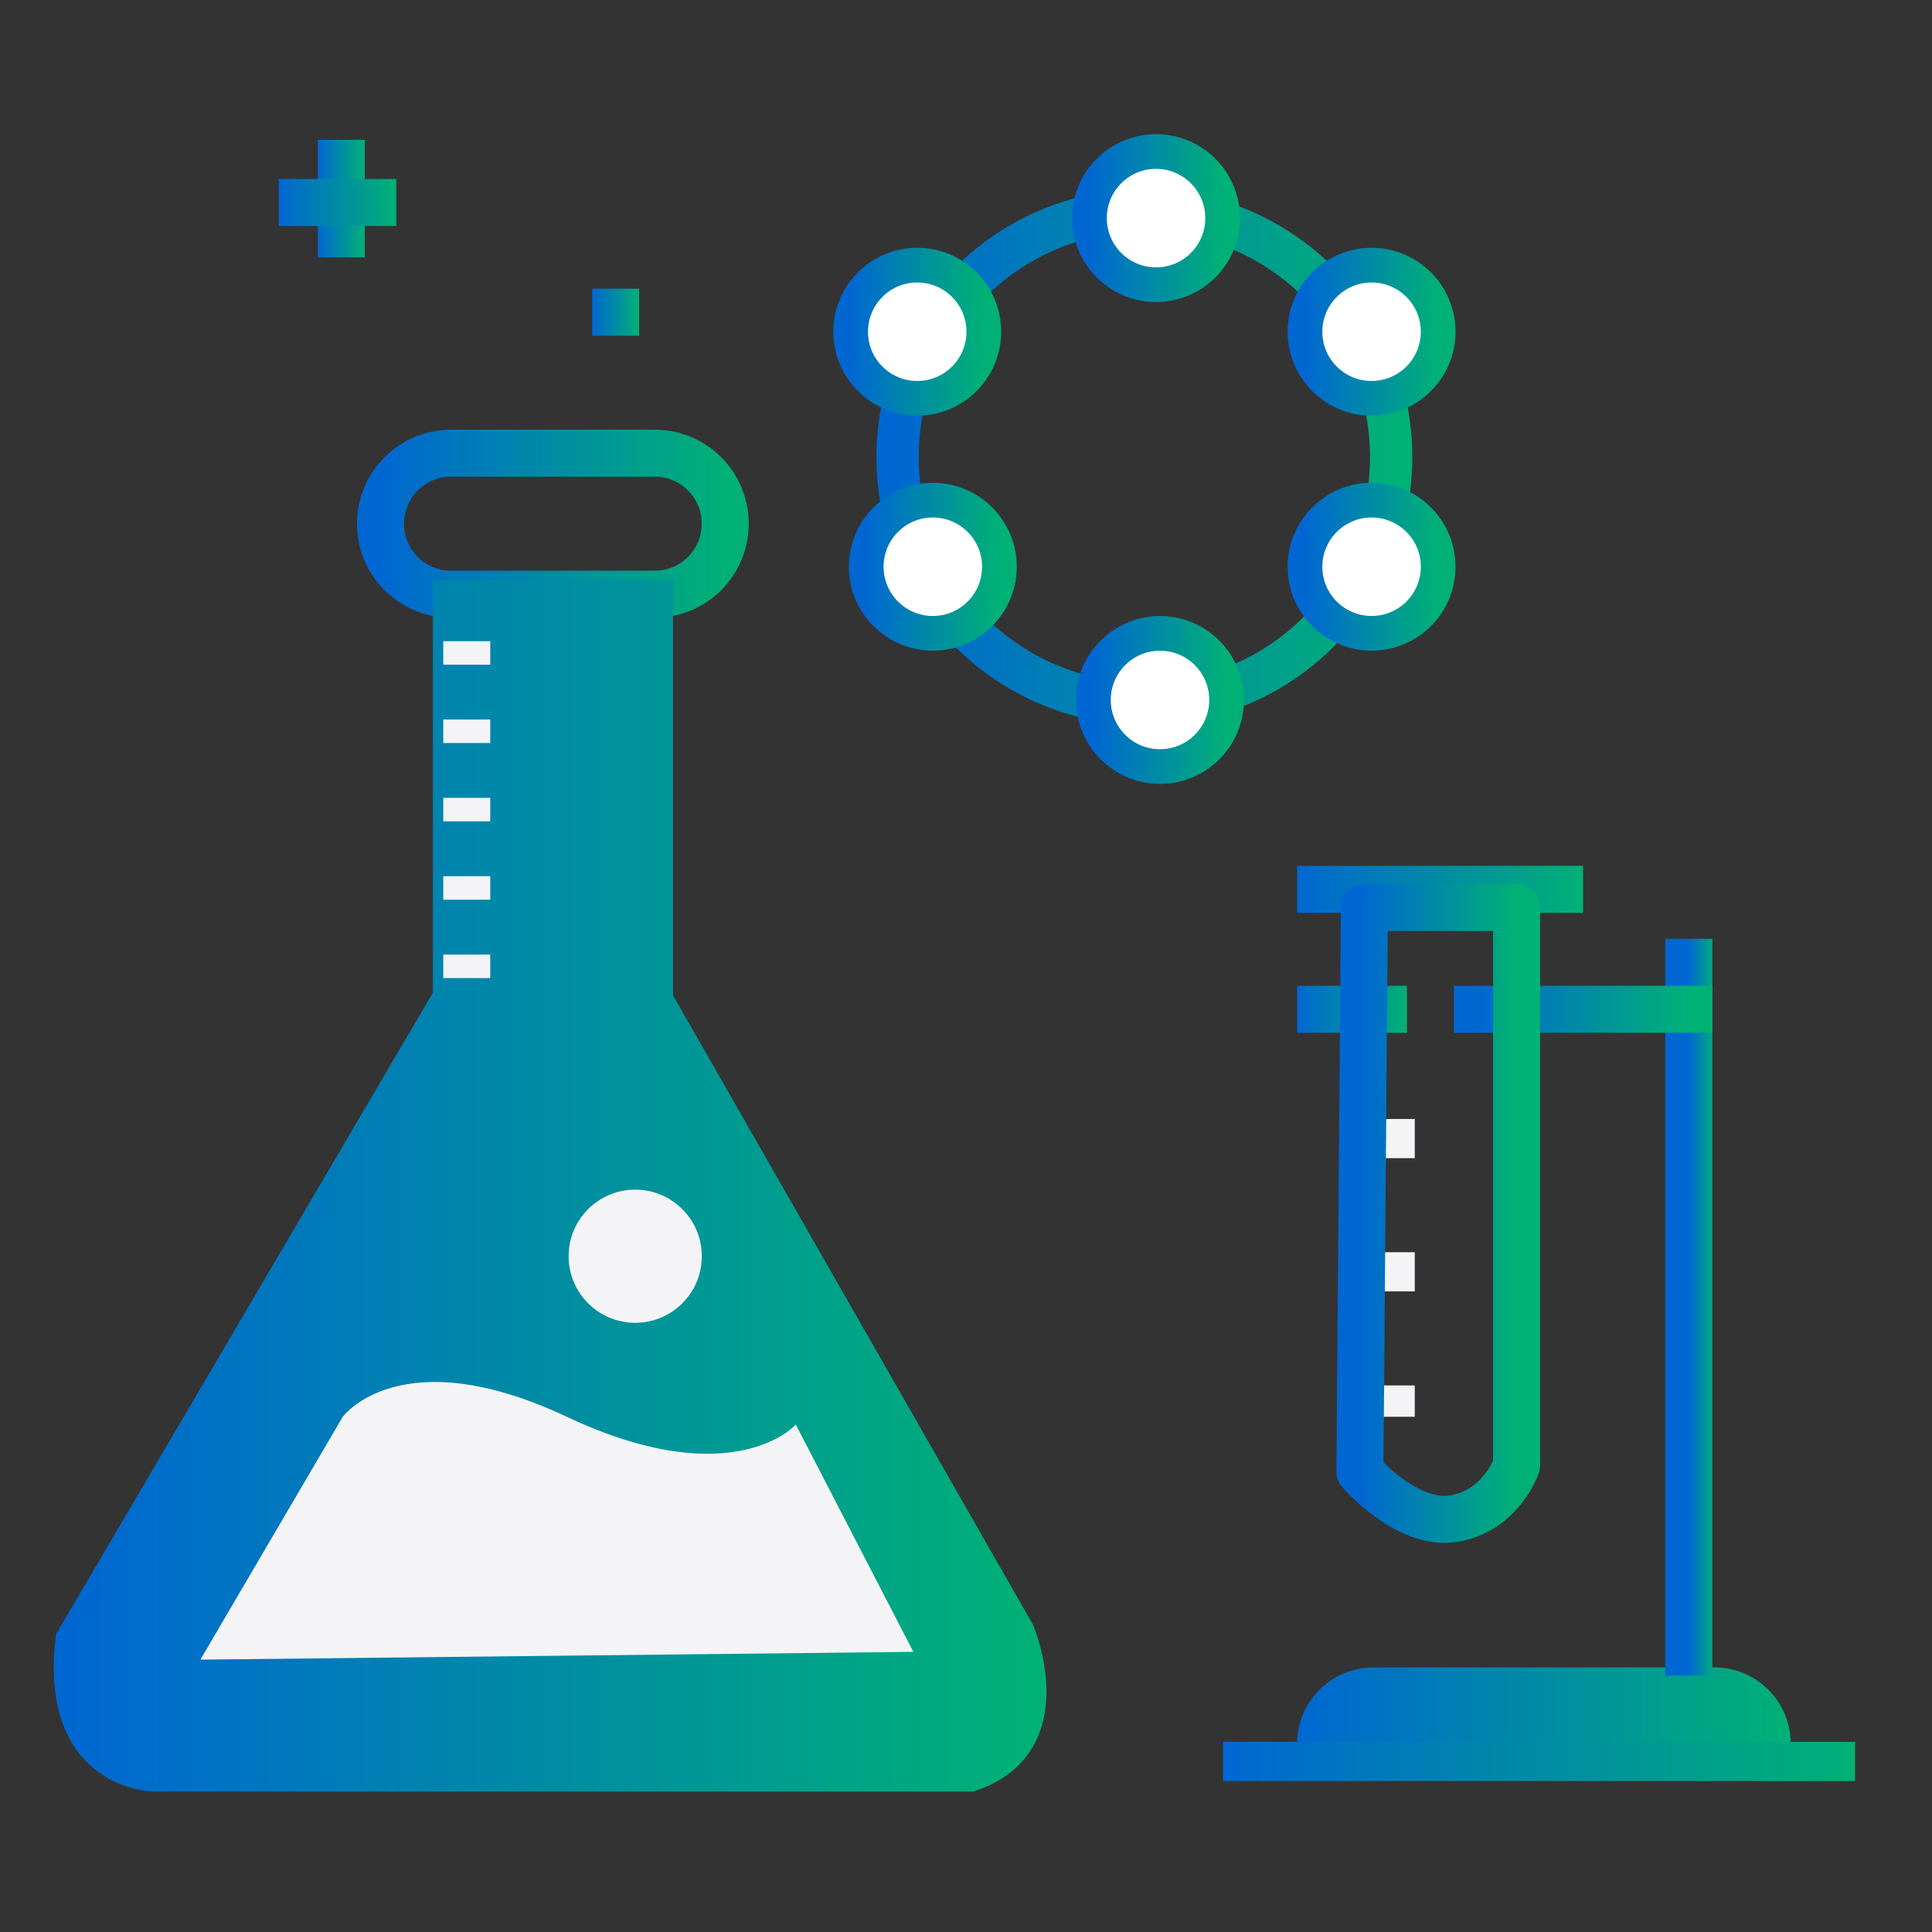
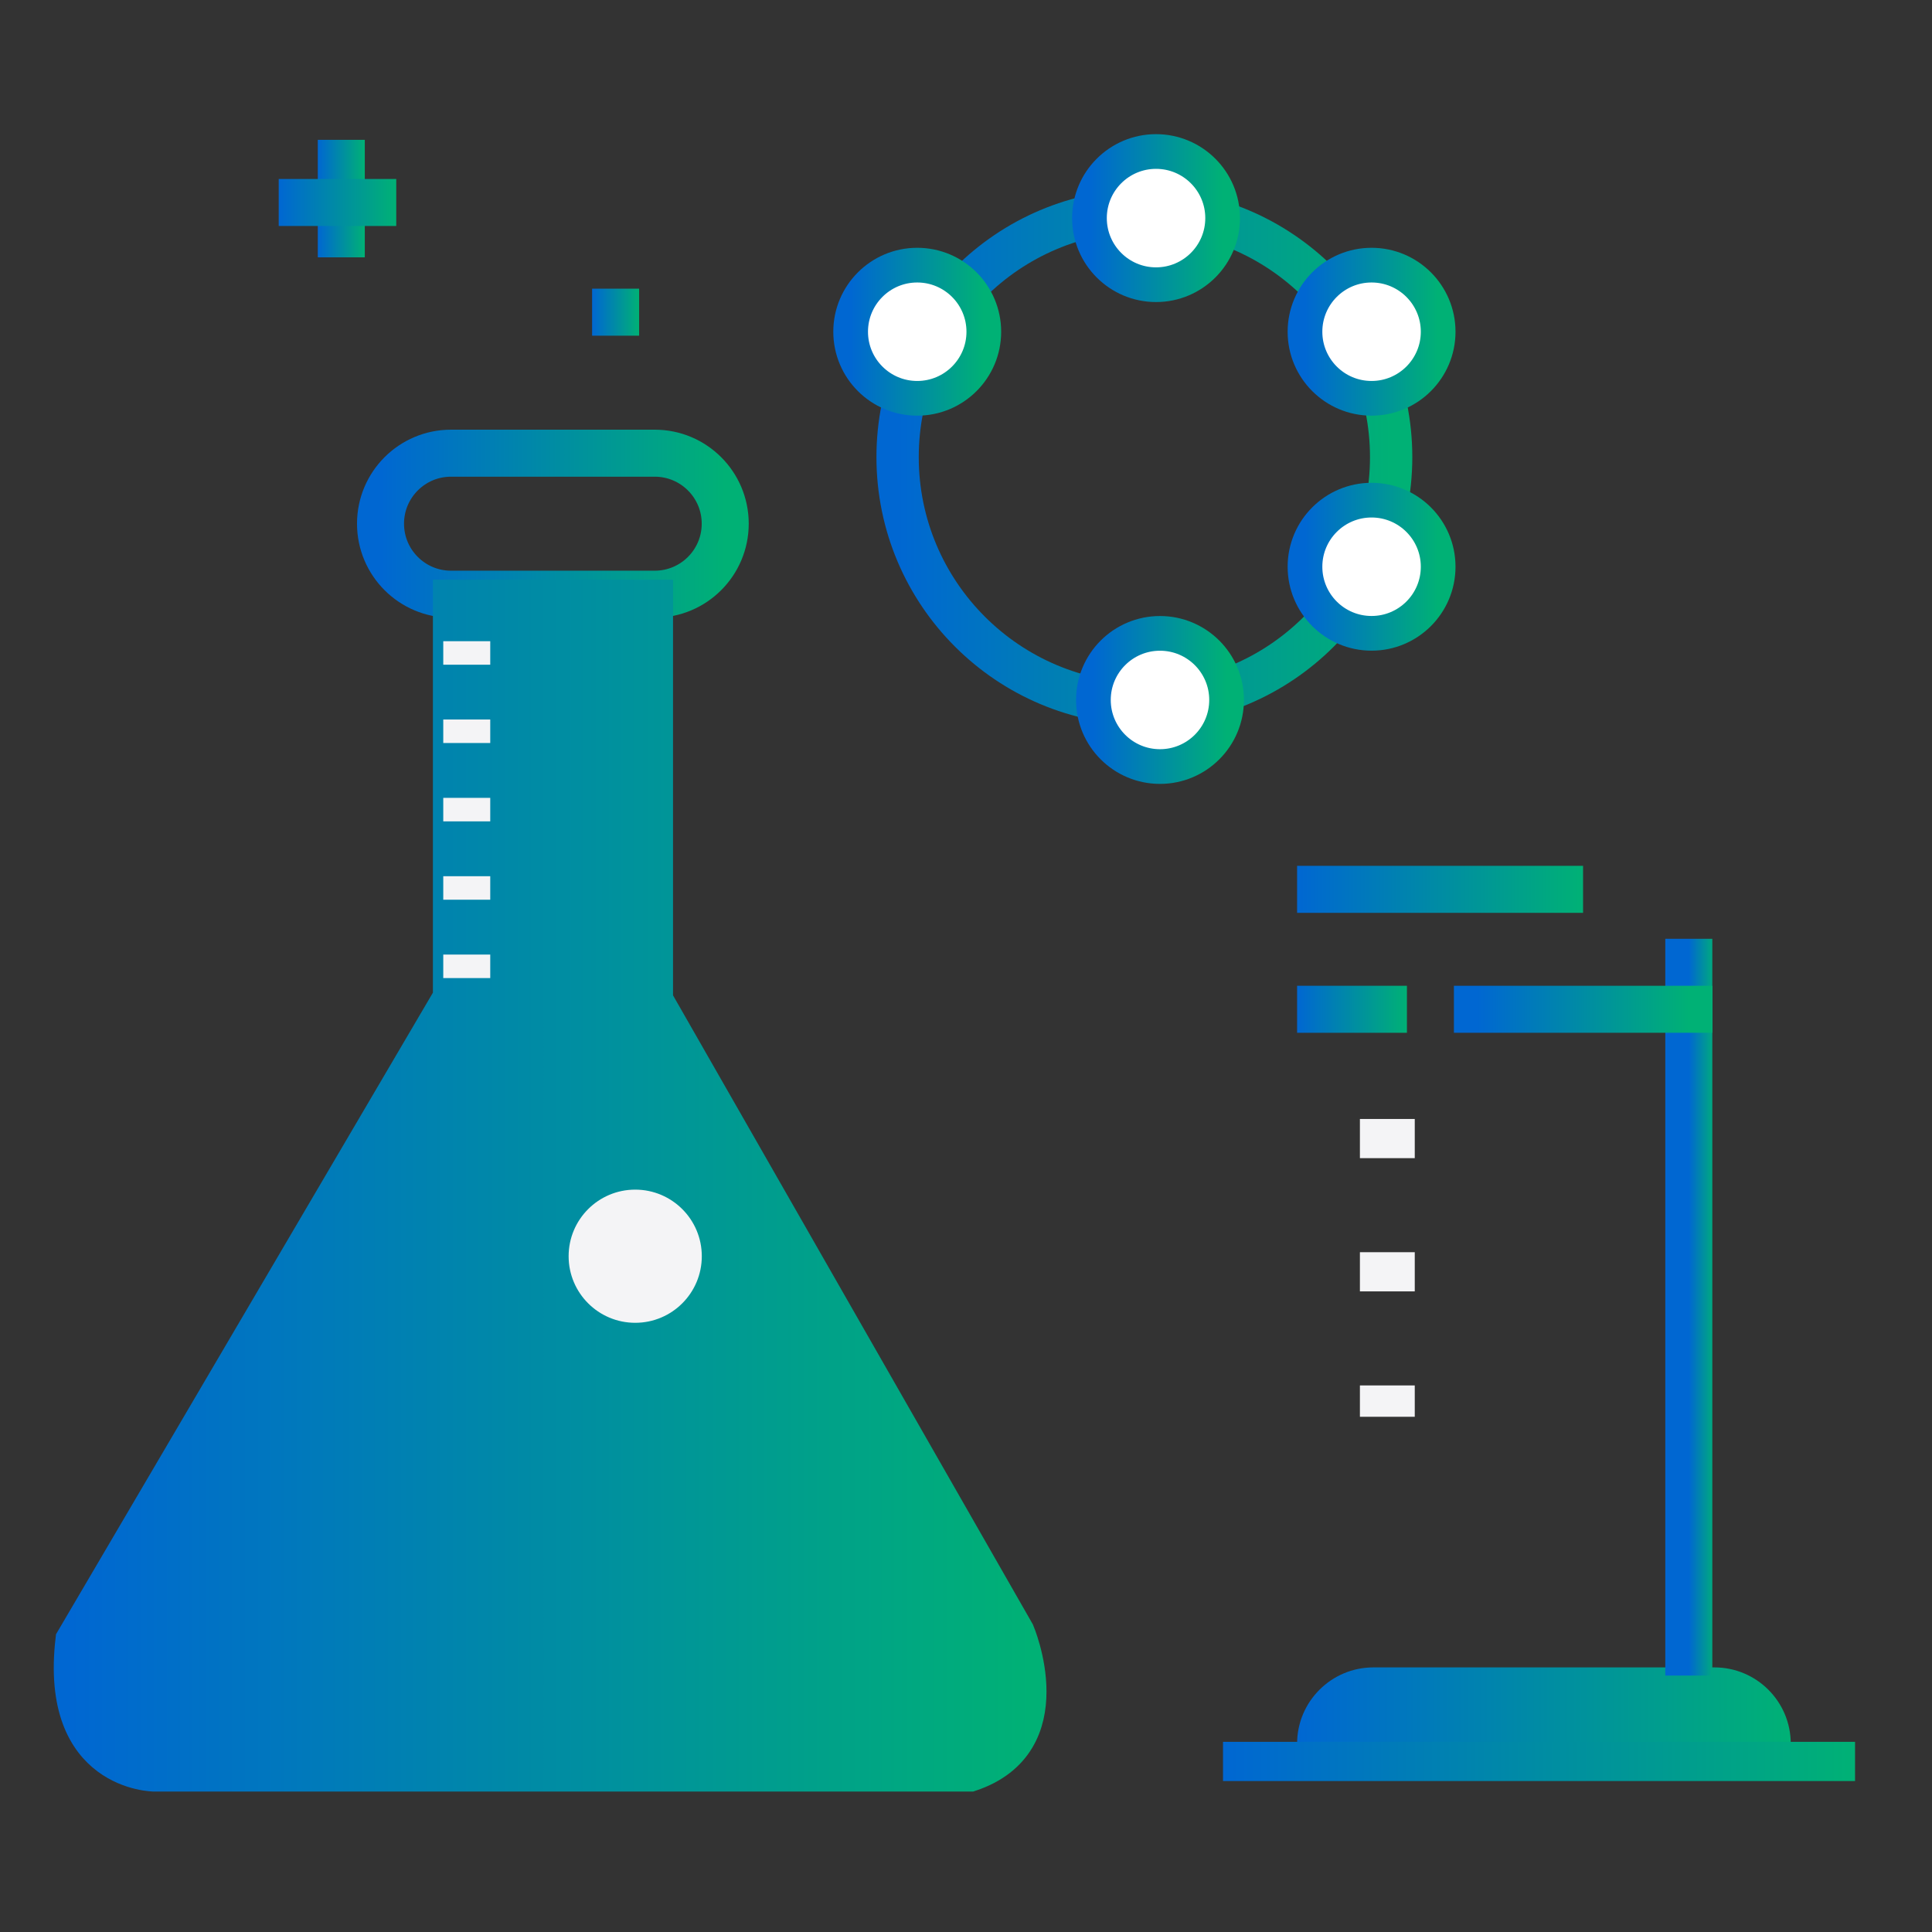
<svg xmlns="http://www.w3.org/2000/svg" width="72" height="72" viewBox="0 0 72 72" fill="none">
  <rect x="0" y="0" width="72" height="72" fill="#333333" stroke="none" />
  <g clip-path="url(#clip0_2277_238)">
    <path d="M24.399 16.889H16.808C15.357 16.889 14.181 18.065 14.181 19.516C14.181 20.968 15.357 22.144 16.808 22.144H24.399C25.851 22.144 27.027 20.968 27.027 19.516C27.027 18.065 25.851 16.889 24.399 16.889Z" stroke="url(#paint0_linear_2277_238)" stroke-width="1.752" stroke-miterlimit="10" />
    <path d="M24.498 22.189V37.249L37.967 60.796C37.967 60.796 39.762 64.986 36.171 66.183H5.76C5.76 66.183 2.055 66.183 2.653 61.094L16.717 37.153V22.189H24.498Z" fill="url(#paint1_linear_2277_238)" stroke="url(#paint2_linear_2277_238)" stroke-width="1.168" stroke-miterlimit="10" />
-     <path d="M34.037 61.559L7.468 61.85L12.773 52.8C12.773 52.8 14.922 49.88 21.123 52.8C27.325 55.719 29.658 53.092 29.658 53.092L34.037 61.559Z" fill="#F4F4F6" />
    <path d="M23.673 49.297C25.043 49.297 26.154 48.186 26.154 46.816C26.154 45.445 25.043 44.334 23.673 44.334C22.302 44.334 21.191 45.445 21.191 46.816C21.191 48.186 22.302 49.297 23.673 49.297Z" fill="#F4F4F6" />
    <path d="M18.27 23.896H16.519V24.772H18.27V23.896Z" fill="#F4F4F6" />
    <path d="M18.27 26.814H16.519V27.69H18.27V26.814Z" fill="#F4F4F6" />
    <path d="M18.27 29.734H16.519V30.61H18.27V29.734Z" fill="#F4F4F6" />
    <path d="M18.27 32.654H16.519V33.53H18.27V32.654Z" fill="#F4F4F6" />
    <path d="M18.27 35.574H16.519V36.45H18.27V35.574Z" fill="#F4F4F6" />
    <path d="M23.818 10.758H22.066V12.51H23.818V10.758Z" fill="url(#paint3_linear_2277_238)" />
    <path d="M13.595 5.211H11.843V9.59H13.595V5.211Z" fill="url(#paint4_linear_2277_238)" />
    <path d="M14.767 6.67H10.387V8.422H14.767V6.67Z" fill="url(#paint5_linear_2277_238)" />
    <path d="M42.648 26.232C47.727 26.232 51.844 22.114 51.844 17.035C51.844 11.956 47.727 7.838 42.648 7.838C37.568 7.838 33.451 11.956 33.451 17.035C33.451 22.114 37.568 26.232 42.648 26.232Z" stroke="url(#paint6_linear_2277_238)" stroke-width="1.577" stroke-linejoin="round" />
    <path d="M34.182 14.844C35.553 14.844 36.664 13.733 36.664 12.363C36.664 10.992 35.553 9.881 34.182 9.881C32.812 9.881 31.701 10.992 31.701 12.363C31.701 13.733 32.812 14.844 34.182 14.844Z" fill="white" stroke="url(#paint7_linear_2277_238)" stroke-width="1.293" stroke-linejoin="round" />
    <path d="M43.082 10.61C44.453 10.61 45.564 9.499 45.564 8.128C45.564 6.758 44.453 5.646 43.082 5.646C41.712 5.646 40.601 6.758 40.601 8.128C40.601 9.499 41.712 10.61 43.082 10.61Z" fill="white" stroke="url(#paint8_linear_2277_238)" stroke-width="1.293" stroke-linejoin="round" />
    <path d="M51.114 14.844C52.485 14.844 53.596 13.733 53.596 12.363C53.596 10.992 52.485 9.881 51.114 9.881C49.744 9.881 48.633 10.992 48.633 12.363C48.633 13.733 49.744 14.844 51.114 14.844Z" fill="white" stroke="url(#paint9_linear_2277_238)" stroke-width="1.293" stroke-linejoin="round" />
    <path d="M51.114 23.602C52.485 23.602 53.596 22.491 53.596 21.12C53.596 19.75 52.485 18.639 51.114 18.639C49.744 18.639 48.633 19.75 48.633 21.12C48.633 22.491 49.744 23.602 51.114 23.602Z" fill="white" stroke="url(#paint10_linear_2277_238)" stroke-width="1.293" stroke-linejoin="round" />
    <path d="M43.229 28.567C44.6 28.567 45.711 27.456 45.711 26.085C45.711 24.715 44.6 23.604 43.229 23.604C41.859 23.604 40.748 24.715 40.748 26.085C40.748 27.456 41.859 28.567 43.229 28.567Z" fill="white" stroke="url(#paint11_linear_2277_238)" stroke-width="1.293" stroke-linejoin="round" />
-     <path d="M34.763 23.602C36.134 23.602 37.245 22.491 37.245 21.12C37.245 19.75 36.134 18.639 34.763 18.639C33.393 18.639 32.282 19.75 32.282 21.12C32.282 22.491 33.393 23.602 34.763 23.602Z" fill="white" stroke="url(#paint12_linear_2277_238)" stroke-width="1.293" stroke-linejoin="round" />
    <path d="M51.188 62.139H63.892C65.463 62.139 66.736 63.415 66.736 64.982C66.736 65.344 66.441 65.642 66.076 65.642H48.999C48.637 65.642 48.339 65.347 48.339 64.982C48.339 63.412 49.615 62.139 51.183 62.139H51.188Z" fill="url(#paint13_linear_2277_238)" />
    <path d="M45.578 65.644H69.133" stroke="url(#paint14_linear_2277_238)" stroke-width="1.46" stroke-miterlimit="10" />
    <path d="M62.937 35.863V37.516V61.568" stroke="url(#paint15_linear_2277_238)" stroke-width="1.752" stroke-linecap="square" stroke-linejoin="round" />
    <path d="M55.059 37.613H62.942" stroke="url(#paint16_linear_2277_238)" stroke-width="1.752" stroke-linecap="square" stroke-linejoin="round" />
    <path d="M48.339 37.613H52.432" stroke="url(#paint17_linear_2277_238)" stroke-width="1.752" stroke-miterlimit="10" />
    <path d="M48.339 33.143H58.996" stroke="url(#paint18_linear_2277_238)" stroke-width="1.752" stroke-miterlimit="10" />
    <path d="M52.724 41.701H50.68V43.161H52.724V41.701Z" fill="#F4F4F6" />
    <path d="M52.724 46.666H50.68V48.126H52.724V46.666Z" fill="#F4F4F6" />
-     <path d="M52.724 51.631H50.68V52.799H52.724V51.631Z" fill="#F4F4F6" />
-     <path d="M56.52 33.82V54.611C56.52 54.611 55.936 56.302 54.184 56.594C52.432 56.886 50.68 54.842 50.68 54.842L50.847 33.82H56.52Z" stroke="url(#paint19_linear_2277_238)" stroke-width="1.752" stroke-linecap="round" stroke-linejoin="round" />
+     <path d="M52.724 51.631H50.68V52.799H52.724Z" fill="#F4F4F6" />
  </g>
  <defs>
    <linearGradient id="paint0_linear_2277_238" x1="14.181" y1="19.516" x2="27.027" y2="19.516" gradientUnits="userSpaceOnUse">
      <stop stop-color="#0067D2" />
      <stop offset="1" stop-color="#00B175" />
    </linearGradient>
    <linearGradient id="paint1_linear_2277_238" x1="2.588" y1="44.186" x2="38.416" y2="44.186" gradientUnits="userSpaceOnUse">
      <stop stop-color="#0067D2" />
      <stop offset="1" stop-color="#00B175" />
    </linearGradient>
    <linearGradient id="paint2_linear_2277_238" x1="2.588" y1="44.186" x2="38.416" y2="44.186" gradientUnits="userSpaceOnUse">
      <stop stop-color="#0067D2" />
      <stop offset="1" stop-color="#00B175" />
    </linearGradient>
    <linearGradient id="paint3_linear_2277_238" x1="22.066" y1="11.634" x2="23.818" y2="11.634" gradientUnits="userSpaceOnUse">
      <stop stop-color="#0067D2" />
      <stop offset="1" stop-color="#00B175" />
    </linearGradient>
    <linearGradient id="paint4_linear_2277_238" x1="11.843" y1="7.401" x2="13.595" y2="7.401" gradientUnits="userSpaceOnUse">
      <stop stop-color="#0067D2" />
      <stop offset="1" stop-color="#00B175" />
    </linearGradient>
    <linearGradient id="paint5_linear_2277_238" x1="10.387" y1="7.546" x2="14.767" y2="7.546" gradientUnits="userSpaceOnUse">
      <stop stop-color="#0067D2" />
      <stop offset="1" stop-color="#00B175" />
    </linearGradient>
    <linearGradient id="paint6_linear_2277_238" x1="33.451" y1="17.035" x2="51.844" y2="17.035" gradientUnits="userSpaceOnUse">
      <stop stop-color="#0067D2" />
      <stop offset="1" stop-color="#00B175" />
    </linearGradient>
    <linearGradient id="paint7_linear_2277_238" x1="31.701" y1="12.363" x2="36.664" y2="12.363" gradientUnits="userSpaceOnUse">
      <stop stop-color="#0067D2" />
      <stop offset="1" stop-color="#00B175" />
    </linearGradient>
    <linearGradient id="paint8_linear_2277_238" x1="40.601" y1="8.128" x2="45.564" y2="8.128" gradientUnits="userSpaceOnUse">
      <stop stop-color="#0067D2" />
      <stop offset="1" stop-color="#00B175" />
    </linearGradient>
    <linearGradient id="paint9_linear_2277_238" x1="48.633" y1="12.363" x2="53.596" y2="12.363" gradientUnits="userSpaceOnUse">
      <stop stop-color="#0067D2" />
      <stop offset="1" stop-color="#00B175" />
    </linearGradient>
    <linearGradient id="paint10_linear_2277_238" x1="48.633" y1="21.12" x2="53.596" y2="21.12" gradientUnits="userSpaceOnUse">
      <stop stop-color="#0067D2" />
      <stop offset="1" stop-color="#00B175" />
    </linearGradient>
    <linearGradient id="paint11_linear_2277_238" x1="40.748" y1="26.085" x2="45.711" y2="26.085" gradientUnits="userSpaceOnUse">
      <stop stop-color="#0067D2" />
      <stop offset="1" stop-color="#00B175" />
    </linearGradient>
    <linearGradient id="paint12_linear_2277_238" x1="32.282" y1="21.12" x2="37.245" y2="21.12" gradientUnits="userSpaceOnUse">
      <stop stop-color="#0067D2" />
      <stop offset="1" stop-color="#00B175" />
    </linearGradient>
    <linearGradient id="paint13_linear_2277_238" x1="48.339" y1="63.891" x2="66.736" y2="63.891" gradientUnits="userSpaceOnUse">
      <stop stop-color="#0067D2" />
      <stop offset="1" stop-color="#00B175" />
    </linearGradient>
    <linearGradient id="paint14_linear_2277_238" x1="45.578" y1="66.144" x2="69.133" y2="66.144" gradientUnits="userSpaceOnUse">
      <stop stop-color="#0067D2" />
      <stop offset="1" stop-color="#00B175" />
    </linearGradient>
    <linearGradient id="paint15_linear_2277_238" x1="62.937" y1="48.716" x2="63.937" y2="48.716" gradientUnits="userSpaceOnUse">
      <stop stop-color="#0067D2" />
      <stop offset="1" stop-color="#00B175" />
    </linearGradient>
    <linearGradient id="paint16_linear_2277_238" x1="55.059" y1="38.113" x2="62.942" y2="38.113" gradientUnits="userSpaceOnUse">
      <stop stop-color="#0067D2" />
      <stop offset="1" stop-color="#00B175" />
    </linearGradient>
    <linearGradient id="paint17_linear_2277_238" x1="48.339" y1="38.113" x2="52.432" y2="38.113" gradientUnits="userSpaceOnUse">
      <stop stop-color="#0067D2" />
      <stop offset="1" stop-color="#00B175" />
    </linearGradient>
    <linearGradient id="paint18_linear_2277_238" x1="48.339" y1="33.643" x2="58.996" y2="33.643" gradientUnits="userSpaceOnUse">
      <stop stop-color="#0067D2" />
      <stop offset="1" stop-color="#00B175" />
    </linearGradient>
    <linearGradient id="paint19_linear_2277_238" x1="50.68" y1="45.221" x2="56.52" y2="45.221" gradientUnits="userSpaceOnUse">
      <stop stop-color="#0067D2" />
      <stop offset="1" stop-color="#00B175" />
    </linearGradient>
    <clipPath id="clip0_2277_238">
      <rect width="67.132" height="61.768" fill="white" transform="translate(2 5)" />
    </clipPath>
  </defs>
</svg>